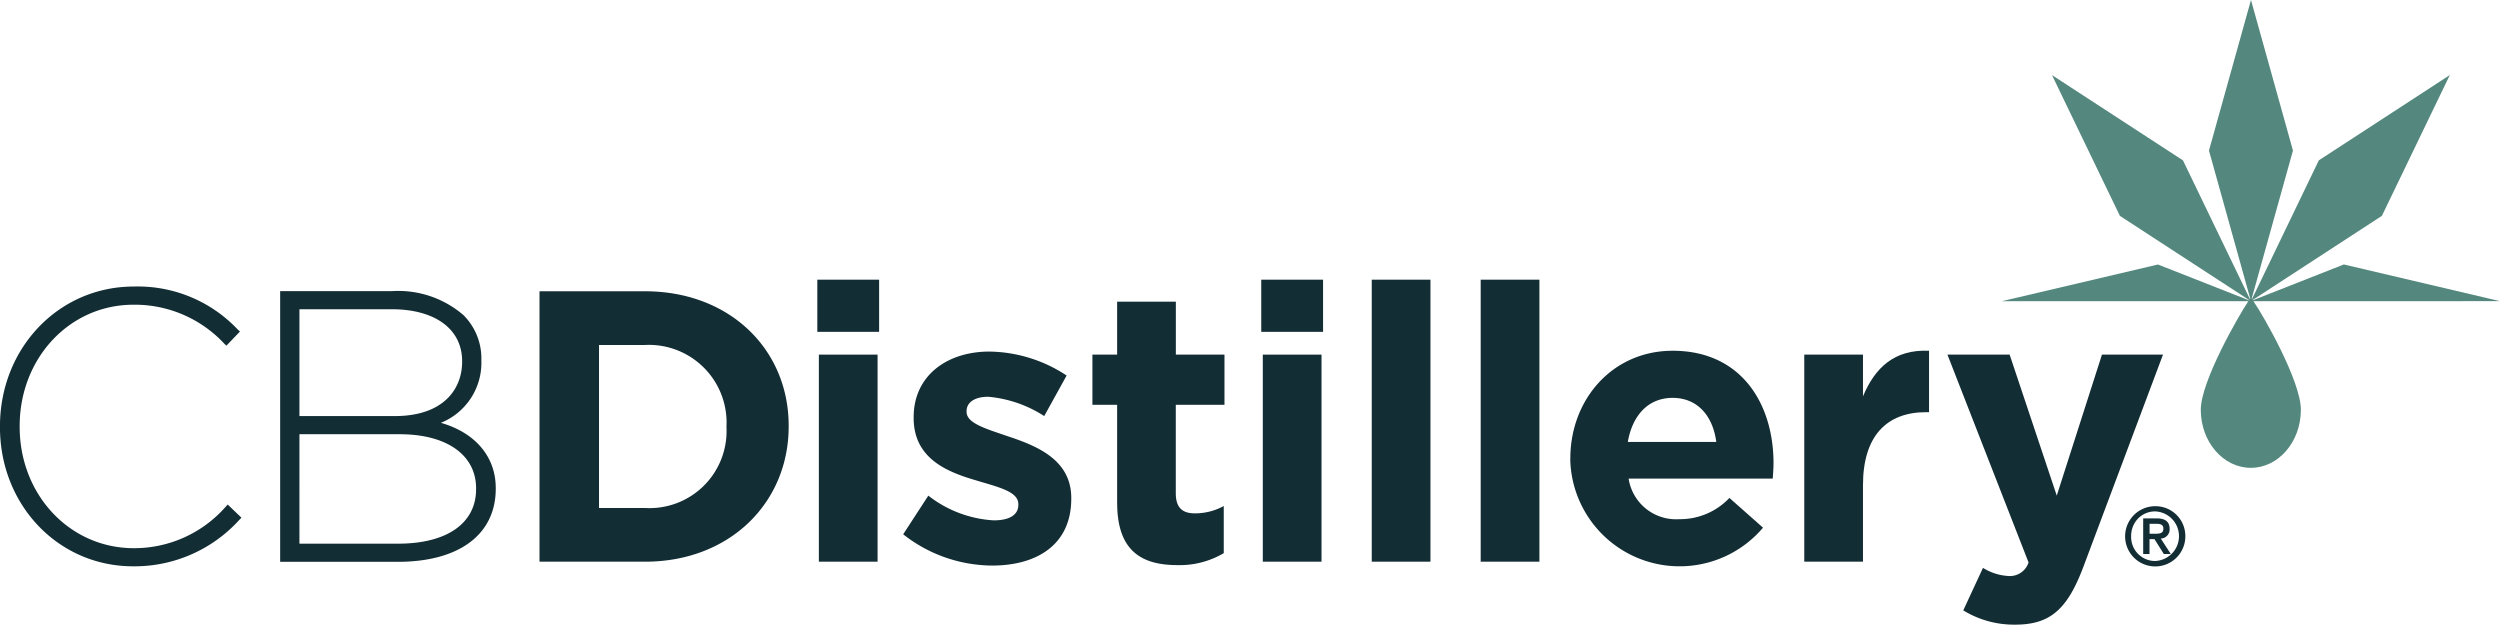
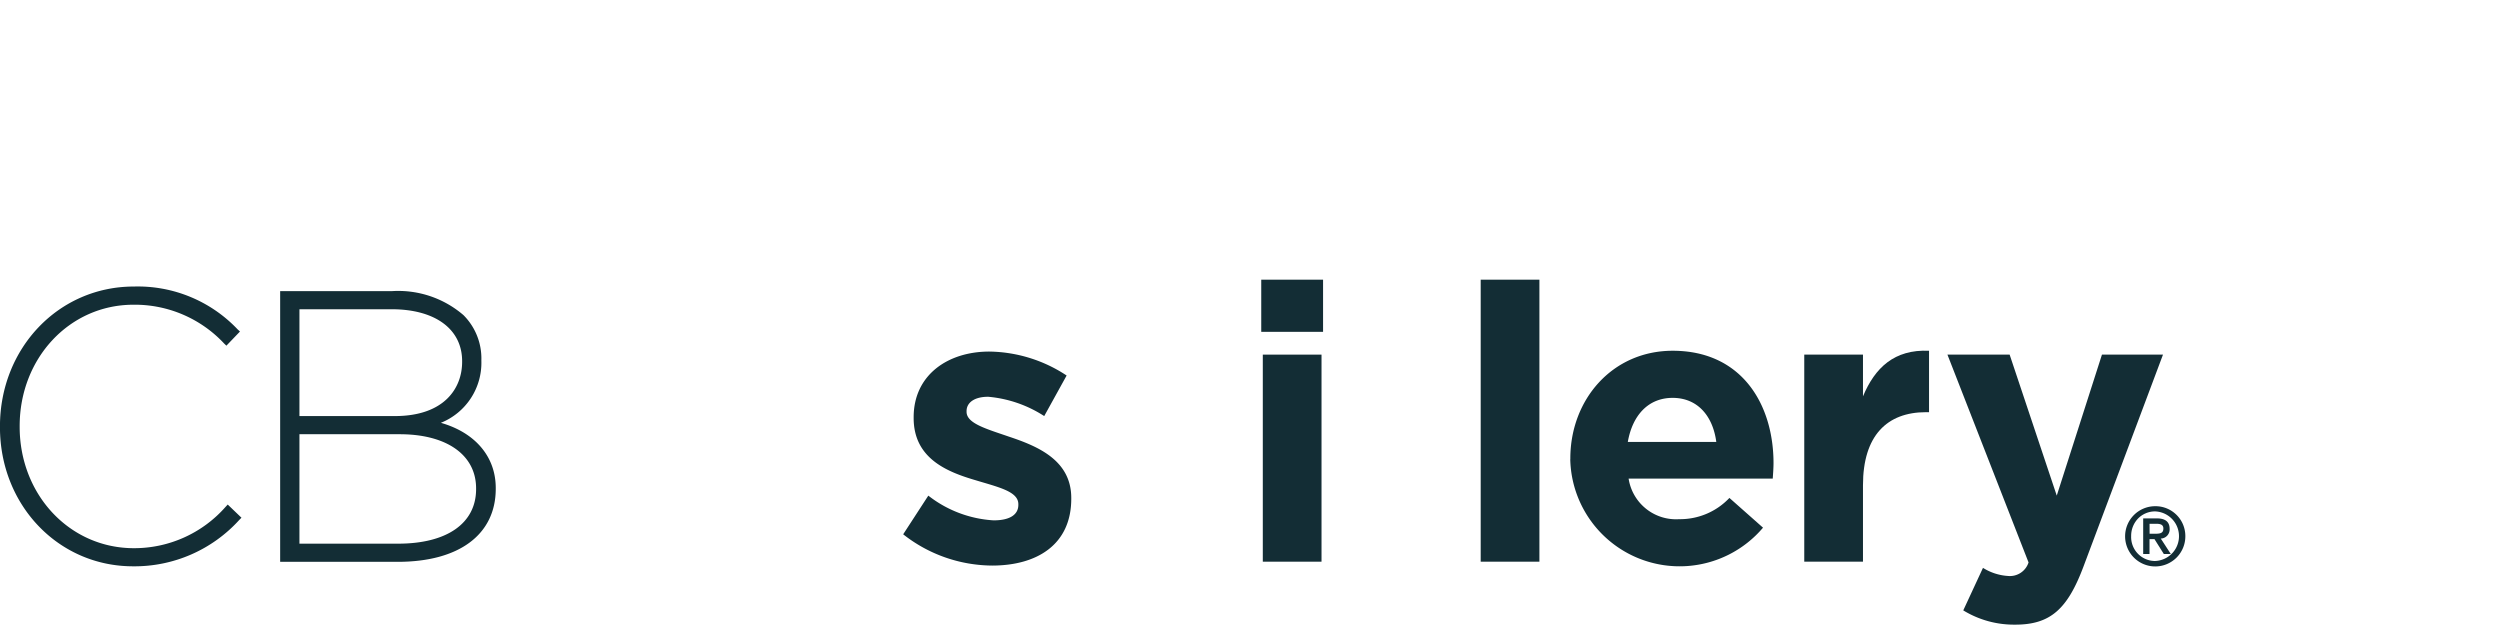
<svg xmlns="http://www.w3.org/2000/svg" id="Group_41388" data-name="Group 41388" width="224.125" height="56" viewBox="0 0 224.125 56">
  <defs>
    <clipPath id="clip-path">
      <rect id="Rectangle_2157" data-name="Rectangle 2157" width="224.125" height="56" fill="none" />
    </clipPath>
  </defs>
  <g id="Group_41387" data-name="Group 41387" clip-path="url(#clip-path)">
-     <path id="Path_23426" data-name="Path 23426" d="M1052.131,27l-14-3.29-8.15,3.208-.019-.026,11.581-7.541,6.088-12.621-11.743,7.646L1029.9,26.805l-.03-.036,3.7-13.271L1029.806,0l-3.766,13.5,3.7,13.275-.03.04-6-12.435-11.743-7.646,6.088,12.621,11.59,7.547-.017.024-8.161-3.212-14,3.29h22.1c-.913,1.373-4.262,7.213-4.262,9.732,0,2.875,2.009,5.206,4.487,5.206s4.487-2.331,4.487-5.206c0-2.547-3.312-8.366-4.252-9.732Z" transform="translate(-828.006 -0.001)" fill="#54887e" />
    <path id="Path_23427" data-name="Path 23427" d="M20.219,163.98a10.912,10.912,0,0,1-8.219,3.7c-5.74,0-10.237-4.779-10.237-10.88v-.068c0-6.1,4.482-10.879,10.2-10.879a10.957,10.957,0,0,1,8.125,3.472l.208.2,1.217-1.268-.216-.2a12.33,12.33,0,0,0-9.3-3.834c-6.729,0-12,5.508-12,12.541v.068c0,6.994,5.241,12.473,11.932,12.473a12.679,12.679,0,0,0,9.513-4.148l.205-.209-1.231-1.18Z" transform="translate(0 -118.535)" fill="#132d35" />
    <path id="Path_23428" data-name="Path 23428" d="M155.4,158.317a5.8,5.8,0,0,0,3.631-5.562v-.068a5.486,5.486,0,0,0-1.608-4.028,8.959,8.959,0,0,0-6.4-2.149H140.992v24.269h10.544c5.5,0,8.784-2.449,8.784-6.551v-.067c0-2.8-1.83-4.958-4.917-5.844m-12.682,1.023h8.984c4.227,0,6.853,1.86,6.853,4.854v.068c0,3.062-2.612,4.889-6.988,4.889h-8.849Zm0-1.628v-9.576h8.274c3.893,0,6.311,1.782,6.311,4.652v.068c0,2.348-1.587,4.856-6.04,4.856Z" transform="translate(-115.876 -120.411)" fill="#132d35" />
-     <path id="Path_23429" data-name="Path 23429" d="M271.512,146.584h9.455c7.619,0,12.883,5.229,12.883,12.052v.069c0,6.823-5.264,12.122-12.883,12.122h-9.455Zm9.455,19.428a6.908,6.908,0,0,0,7.307-7.238v-.069a6.963,6.963,0,0,0-7.307-7.307h-4.121v14.615Z" transform="translate(-223.145 -120.471)" fill="#132d35" />
-     <path id="Path_23430" data-name="Path 23430" d="M411.317,140.75h5.541v4.676h-5.541Zm.139,6.719h5.264v18.563h-5.264Z" transform="translate(-338.045 -115.677)" fill="#132d35" />
    <path id="Path_23431" data-name="Path 23431" d="M454.548,193.291l2.251-3.463a10.5,10.5,0,0,0,5.853,2.217c1.523,0,2.217-.554,2.217-1.385v-.069c0-1.143-1.8-1.524-3.844-2.147-2.6-.762-5.541-1.975-5.541-5.576V182.8c0-3.775,3.048-5.887,6.788-5.887a12.848,12.848,0,0,1,6.926,2.147l-2.009,3.636a11,11,0,0,0-5.021-1.731c-1.282,0-1.94.554-1.94,1.281v.069c0,1.039,1.766,1.524,3.775,2.217,2.6.866,5.611,2.112,5.611,5.506v.069c0,4.122-3.083,5.991-7.1,5.991a13,13,0,0,1-7.965-2.8" transform="translate(-373.575 -145.395)" fill="#132d35" />
-     <path id="Path_23432" data-name="Path 23432" d="M551.977,169.875v-8.8h-2.216v-4.5h2.216v-4.745h5.264v4.745H561.6v4.5h-4.364v7.931c0,1.212.52,1.8,1.7,1.8a5.355,5.355,0,0,0,2.6-.658v4.225a7.759,7.759,0,0,1-4.156,1.073c-3.221,0-5.4-1.281-5.4-5.575" transform="translate(-451.826 -124.784)" fill="#132d35" />
    <path id="Path_23433" data-name="Path 23433" d="M634.728,140.75h5.542v4.676h-5.542Zm.139,6.719h5.264v18.563h-5.264Z" transform="translate(-521.657 -115.677)" fill="#132d35" />
-     <rect id="Rectangle_2155" data-name="Rectangle 2155" width="5.264" height="25.282" transform="translate(122.977 25.073)" fill="#132d35" />
    <rect id="Rectangle_2156" data-name="Rectangle 2156" width="5.264" height="25.282" transform="translate(132.744 25.073)" fill="#132d35" />
    <path id="Path_23434" data-name="Path 23434" d="M790.275,186.253v-.069c0-5.3,3.775-9.663,9.177-9.663,6.2,0,9.039,4.814,9.039,10.078,0,.415-.035.9-.069,1.385H795.5a4.3,4.3,0,0,0,4.537,3.636,6.08,6.08,0,0,0,4.5-1.905l3.013,2.667a9.805,9.805,0,0,1-17.281-6.13m13.091-1.559c-.312-2.355-1.7-3.948-3.914-3.948-2.182,0-3.6,1.559-4.017,3.948Z" transform="translate(-649.495 -145.076)" fill="#132d35" />
    <path id="Path_23435" data-name="Path 23435" d="M908.006,176.83h5.264v3.74c1.073-2.563,2.805-4.225,5.922-4.087v5.507h-.277c-3.5,0-5.645,2.113-5.645,6.545v6.858h-5.264Z" transform="translate(-746.254 -145.038)" fill="#132d35" />
    <path id="Path_23436" data-name="Path 23436" d="M981.476,201.393l1.767-3.81a4.788,4.788,0,0,0,2.251.727,1.758,1.758,0,0,0,1.835-1.212l-7.273-18.633h5.576l4.225,12.641,4.052-12.641h5.472l-7.134,19.013c-1.421,3.775-2.944,5.195-6.1,5.195a8.714,8.714,0,0,1-4.676-1.281" transform="translate(-805.469 -146.674)" fill="#132d35" />
    <path id="Path_23437" data-name="Path 23437" d="M1080.943,261.822c0-.622-.382-.937-1.135-.937h-1.235v3.193h.567v-1.334h.445l.826,1.315.012.02h.627l-.9-1.385a.821.821,0,0,0,.793-.872m-1.8-.455h.6c.448,0,.639.127.639.426,0,.436-.309.469-.781.469h-.454Z" transform="translate(-886.436 -214.411)" fill="#132d35" />
    <path id="Path_23438" data-name="Path 23438" d="M1072.055,254.749a2.7,2.7,0,1,0,2.7,2.683,2.676,2.676,0,0,0-2.7-2.683m0,4.912a2.147,2.147,0,0,1-2.158-2.229,2.243,2.243,0,0,1,.62-1.579,2.125,2.125,0,0,1,1.539-.637,2.224,2.224,0,0,1,0,4.444" transform="translate(-878.839 -209.368)" fill="#132d35" />
  </g>
</svg>